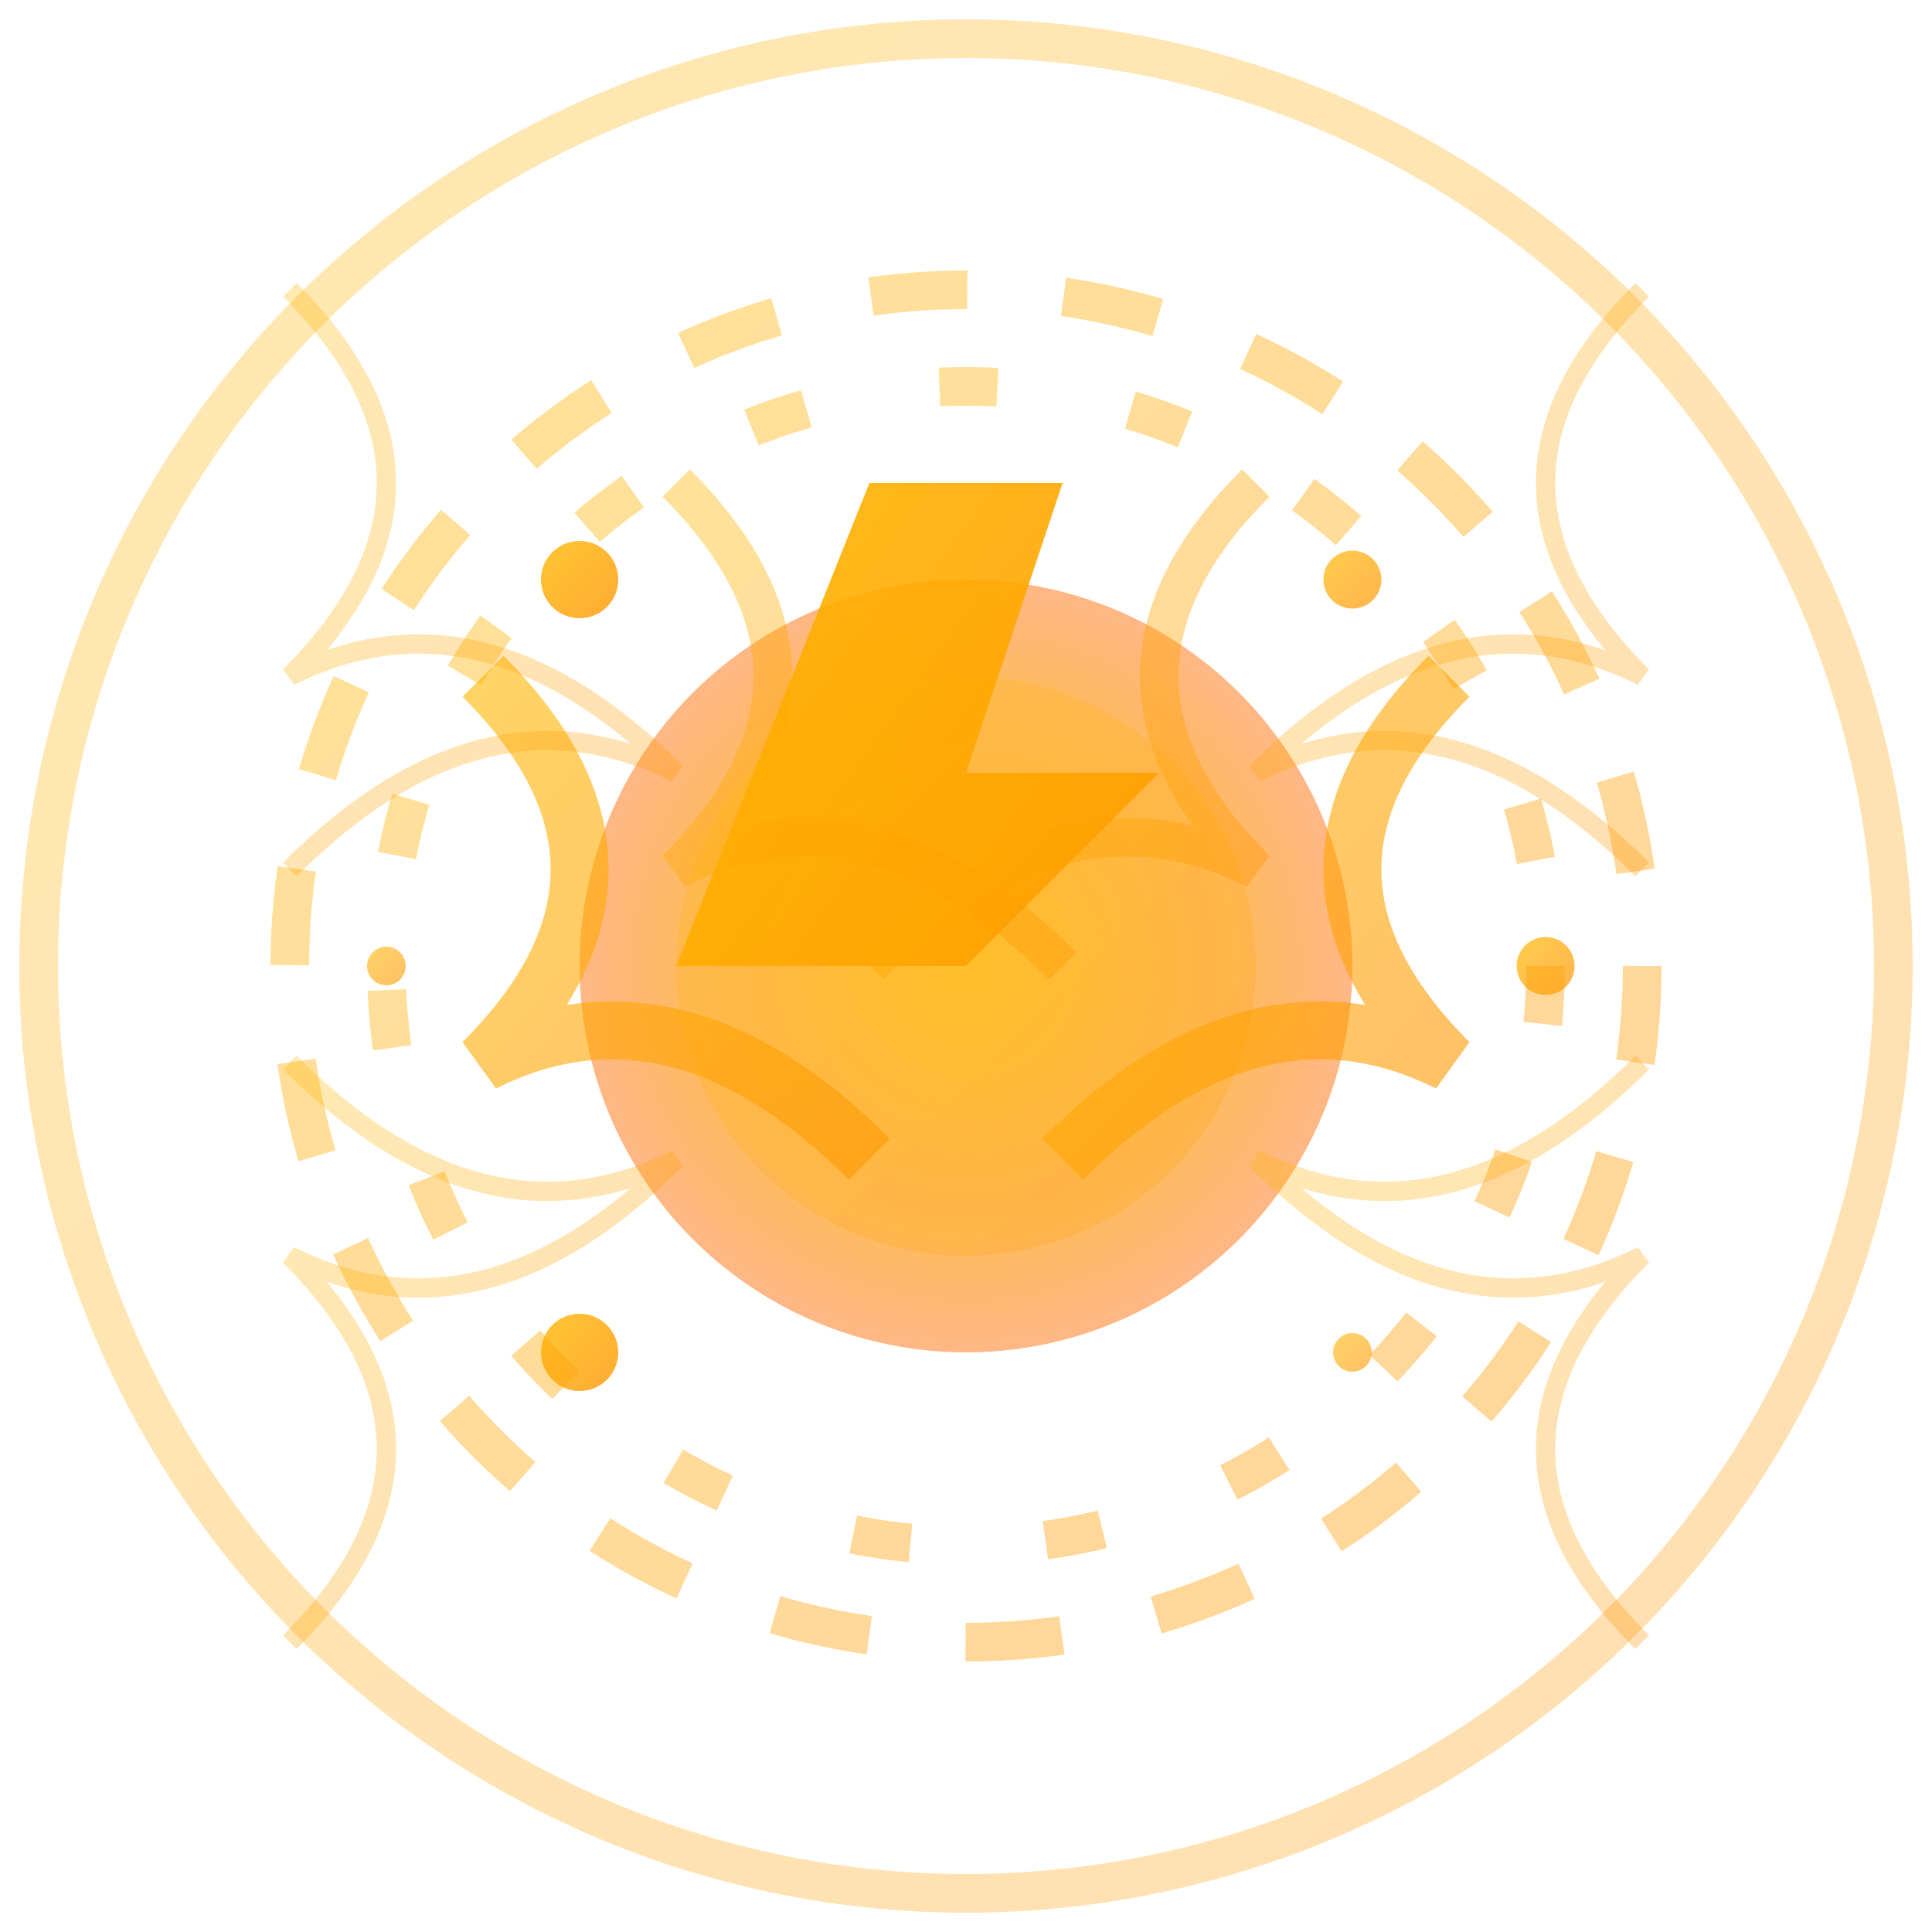
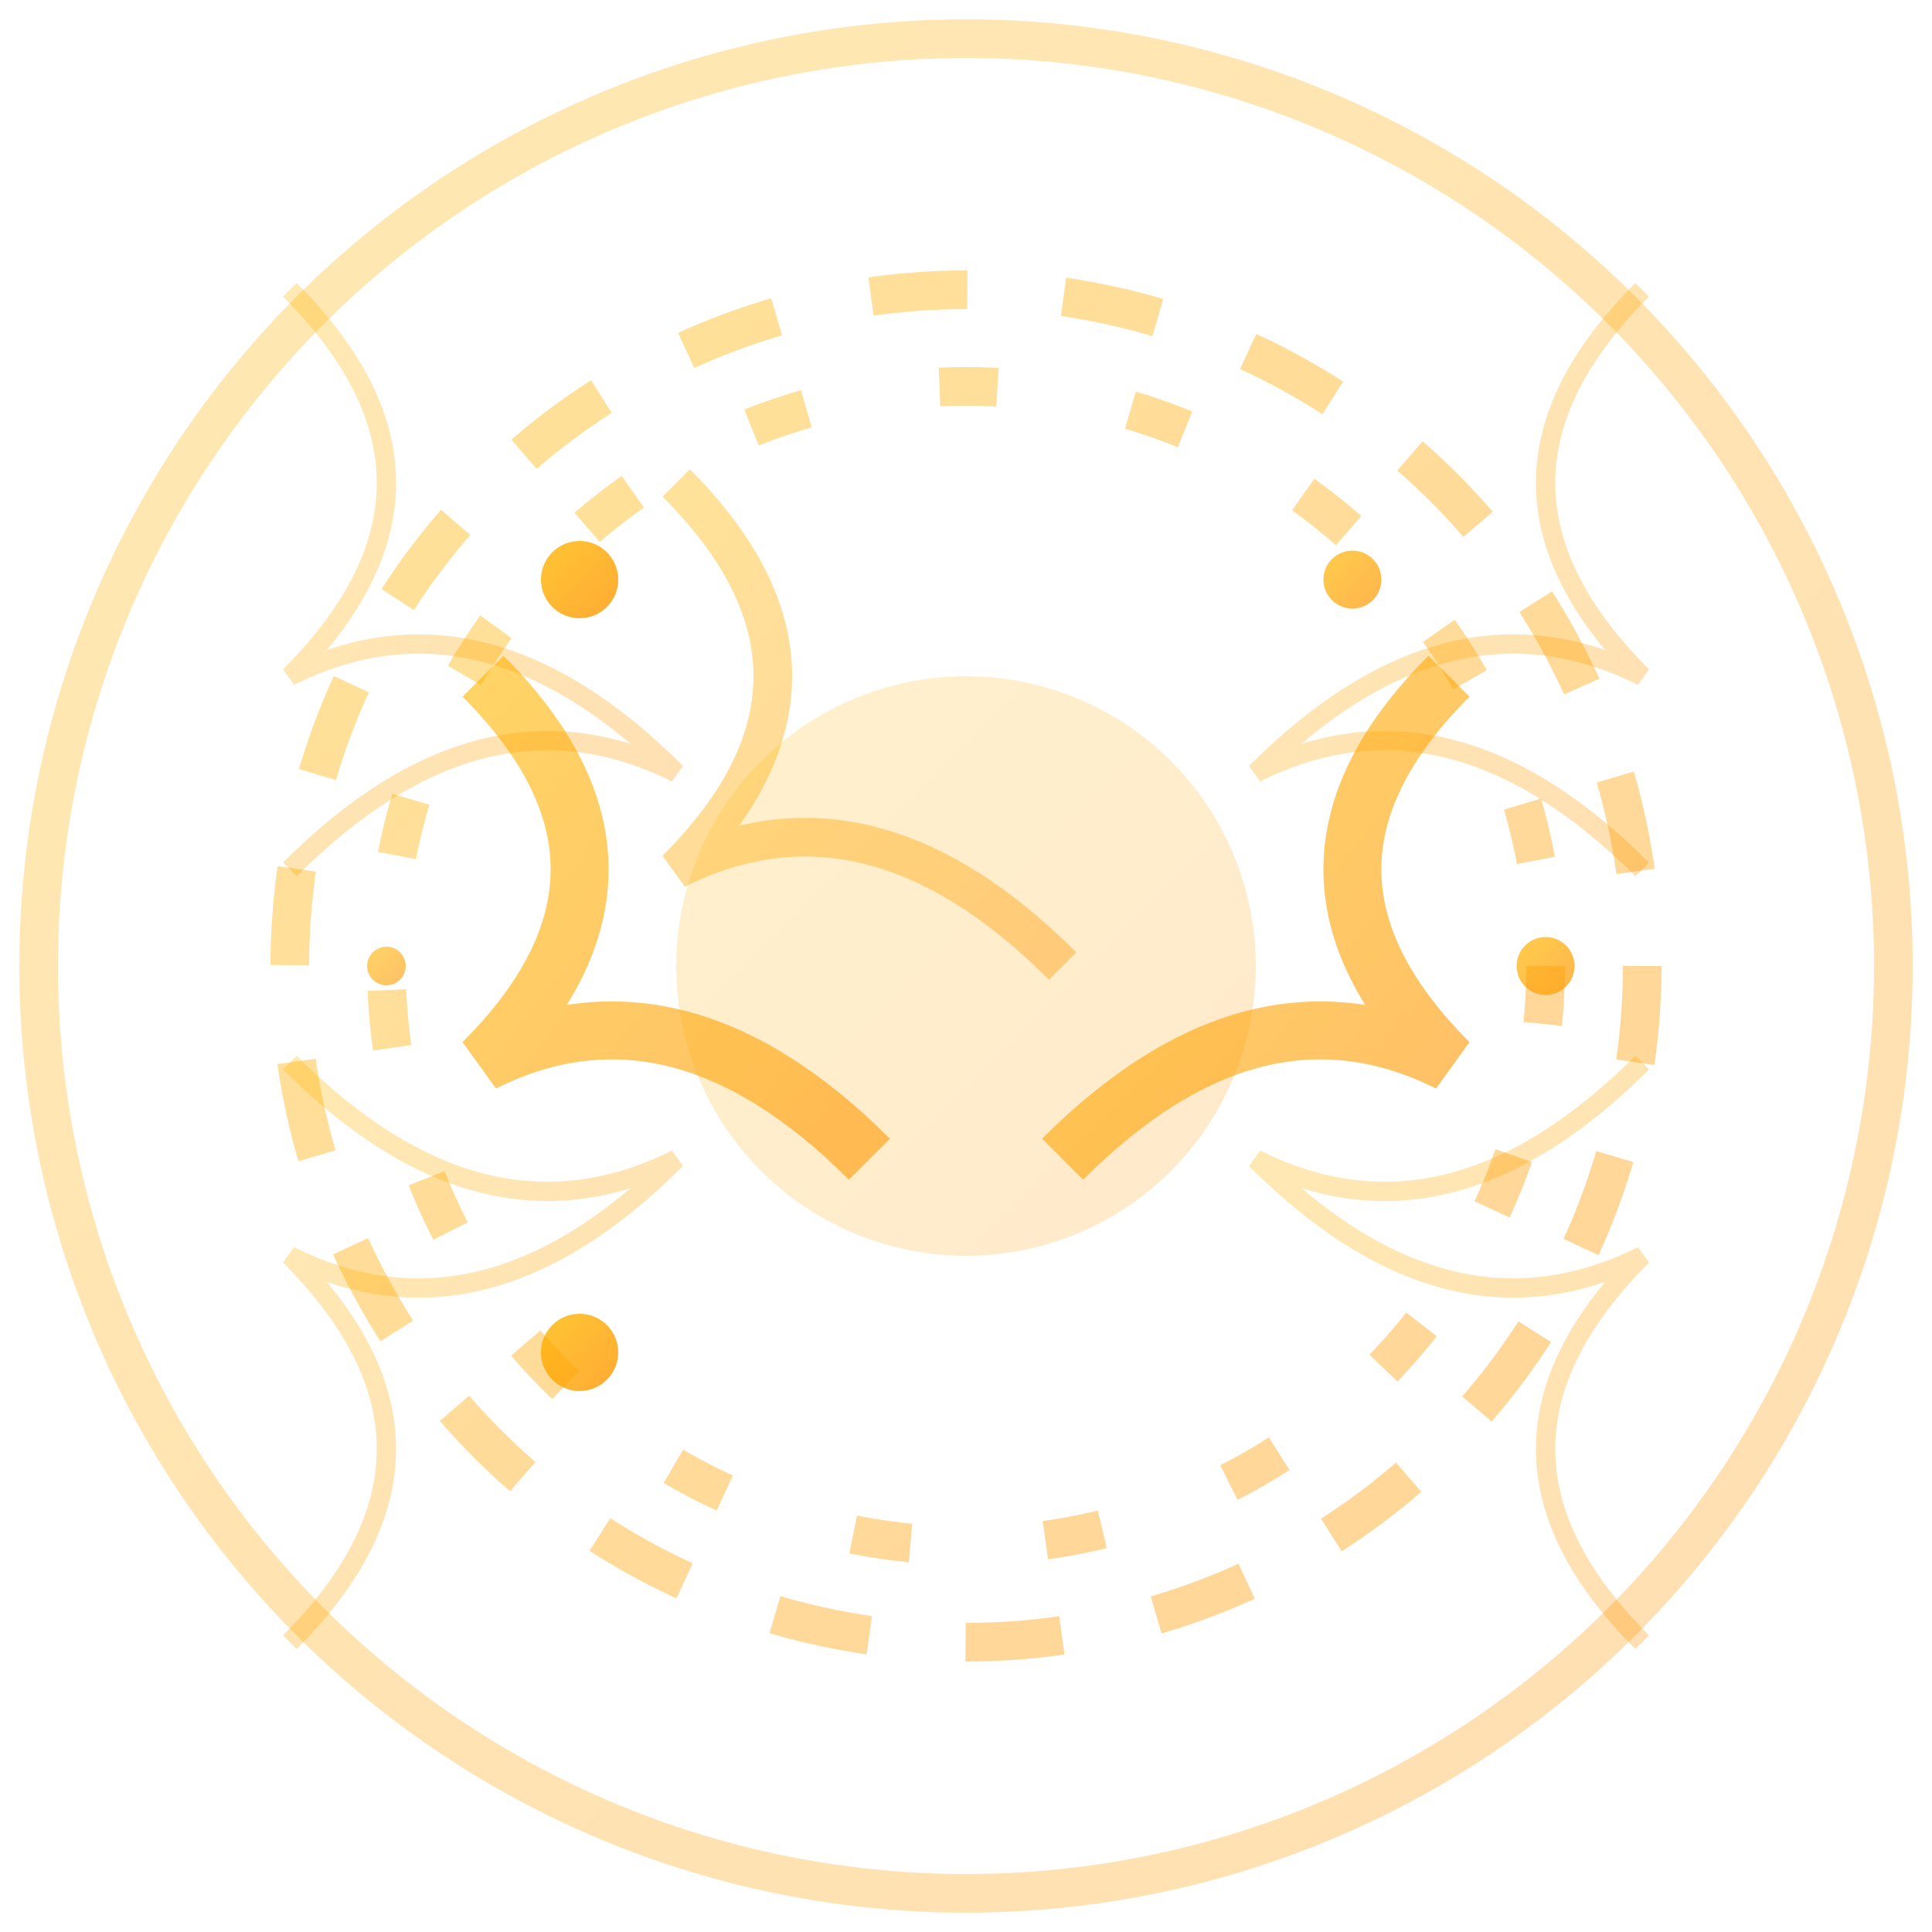
<svg xmlns="http://www.w3.org/2000/svg" viewBox="0 0 100 100" width="100" height="100">
  <defs>
    <linearGradient id="energyGradient" x1="0%" y1="0%" x2="100%" y2="100%">
      <stop offset="0%" style="stop-color:#ffb700;stop-opacity:1" />
      <stop offset="100%" style="stop-color:#ff9500;stop-opacity:1" />
    </linearGradient>
    <radialGradient id="energyCore" cx="50%" cy="50%" r="50%">
      <stop offset="0%" style="stop-color:#ffb700;stop-opacity:1" />
      <stop offset="70%" style="stop-color:#ff9500;stop-opacity:0.8" />
      <stop offset="100%" style="stop-color:#ff6b00;stop-opacity:0.6" />
    </radialGradient>
  </defs>
  <circle cx="50" cy="50" r="48" fill="none" stroke="url(#energyGradient)" stroke-width="2" opacity="0.3" />
-   <circle cx="50" cy="50" r="20" fill="url(#energyCore)" opacity="0.8" />
  <g fill="url(#energyGradient)">
-     <path d="M45,25 L55,25 L50,40 L60,40 L40,60 L50,50 L35,50 L45,25 Z" fill="url(#energyGradient)" opacity="0.9" />
    <path d="M25,35 Q35,45 25,55 Q35,50 45,60" stroke="url(#energyGradient)" stroke-width="3" fill="none" opacity="0.6" />
    <path d="M75,35 Q65,45 75,55 Q65,50 55,60" stroke="url(#energyGradient)" stroke-width="3" fill="none" opacity="0.6" />
    <path d="M35,25 Q45,35 35,45 Q45,40 55,50" stroke="url(#energyGradient)" stroke-width="2" fill="none" opacity="0.4" />
-     <path d="M65,25 Q55,35 65,45 Q55,40 45,50" stroke="url(#energyGradient)" stroke-width="2" fill="none" opacity="0.4" />
  </g>
  <g fill="url(#energyGradient)">
    <circle cx="30" cy="30" r="2" opacity="0.8" />
    <circle cx="70" cy="30" r="1.5" opacity="0.7" />
    <circle cx="20" cy="50" r="1" opacity="0.6" />
    <circle cx="80" cy="50" r="1.5" opacity="0.7" />
    <circle cx="30" cy="70" r="2" opacity="0.8" />
-     <circle cx="70" cy="70" r="1" opacity="0.6" />
  </g>
  <g stroke="url(#energyGradient)" stroke-width="2" fill="none" opacity="0.4">
    <circle cx="50" cy="50" r="35" stroke-dasharray="5,5">
      <animateTransform attributeName="transform" type="rotate" values="0 50 50;360 50 50" dur="8s" repeatCount="indefinite" />
    </circle>
    <circle cx="50" cy="50" r="30" stroke-dasharray="3,7">
      <animateTransform attributeName="transform" type="rotate" values="360 50 50;0 50 50" dur="6s" repeatCount="indefinite" />
    </circle>
  </g>
  <g stroke="url(#energyGradient)" stroke-width="1" fill="none" opacity="0.3">
    <path d="M15,15 Q25,25 15,35 Q25,30 35,40 Q25,35 15,45">
      <animate attributeName="opacity" values="0.3;0.8;0.3" dur="2s" repeatCount="indefinite" />
    </path>
    <path d="M85,15 Q75,25 85,35 Q75,30 65,40 Q75,35 85,45">
      <animate attributeName="opacity" values="0.8;0.3;0.8" dur="2s" repeatCount="indefinite" />
    </path>
    <path d="M15,85 Q25,75 15,65 Q25,70 35,60 Q25,65 15,55">
      <animate attributeName="opacity" values="0.3;0.8;0.3" dur="2.5s" repeatCount="indefinite" />
    </path>
    <path d="M85,85 Q75,75 85,65 Q75,70 65,60 Q75,65 85,55">
      <animate attributeName="opacity" values="0.8;0.3;0.8" dur="2.5s" repeatCount="indefinite" />
    </path>
  </g>
  <circle cx="50" cy="50" r="15" fill="url(#energyGradient)" opacity="0.2">
    <animate attributeName="r" values="15;18;15" dur="3s" repeatCount="indefinite" />
    <animate attributeName="opacity" values="0.2;0.4;0.2" dur="3s" repeatCount="indefinite" />
  </circle>
</svg>